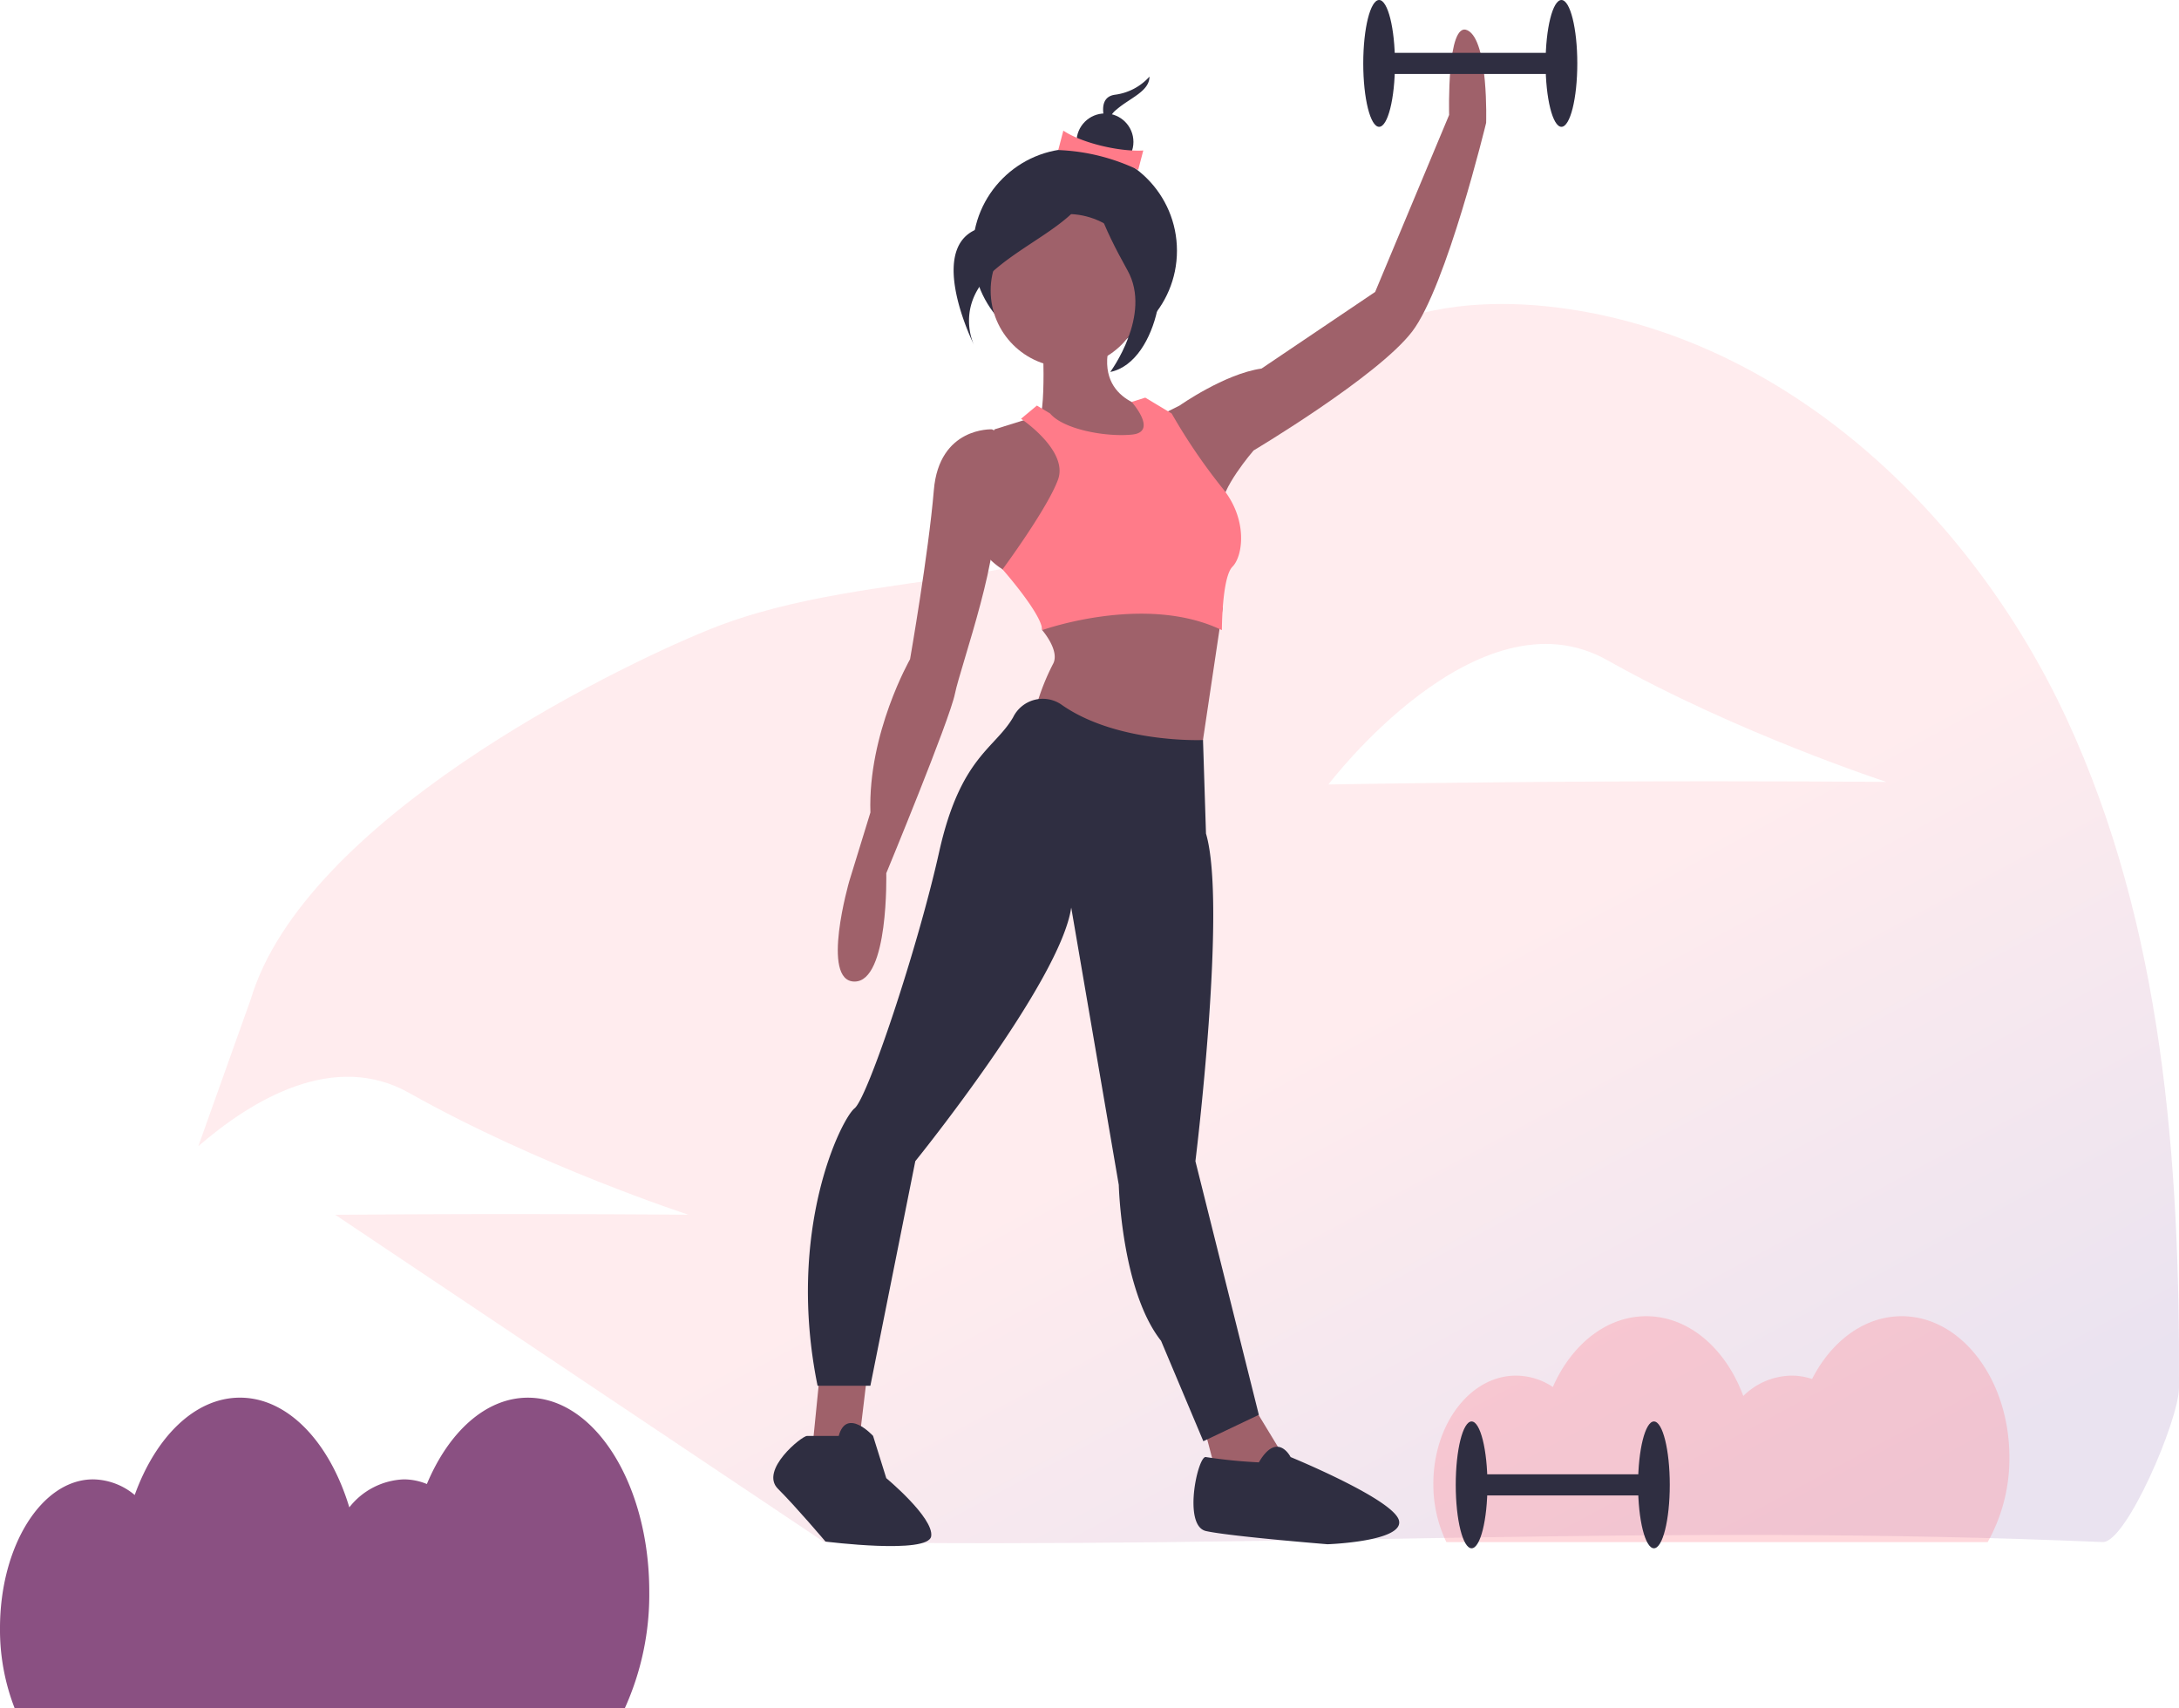
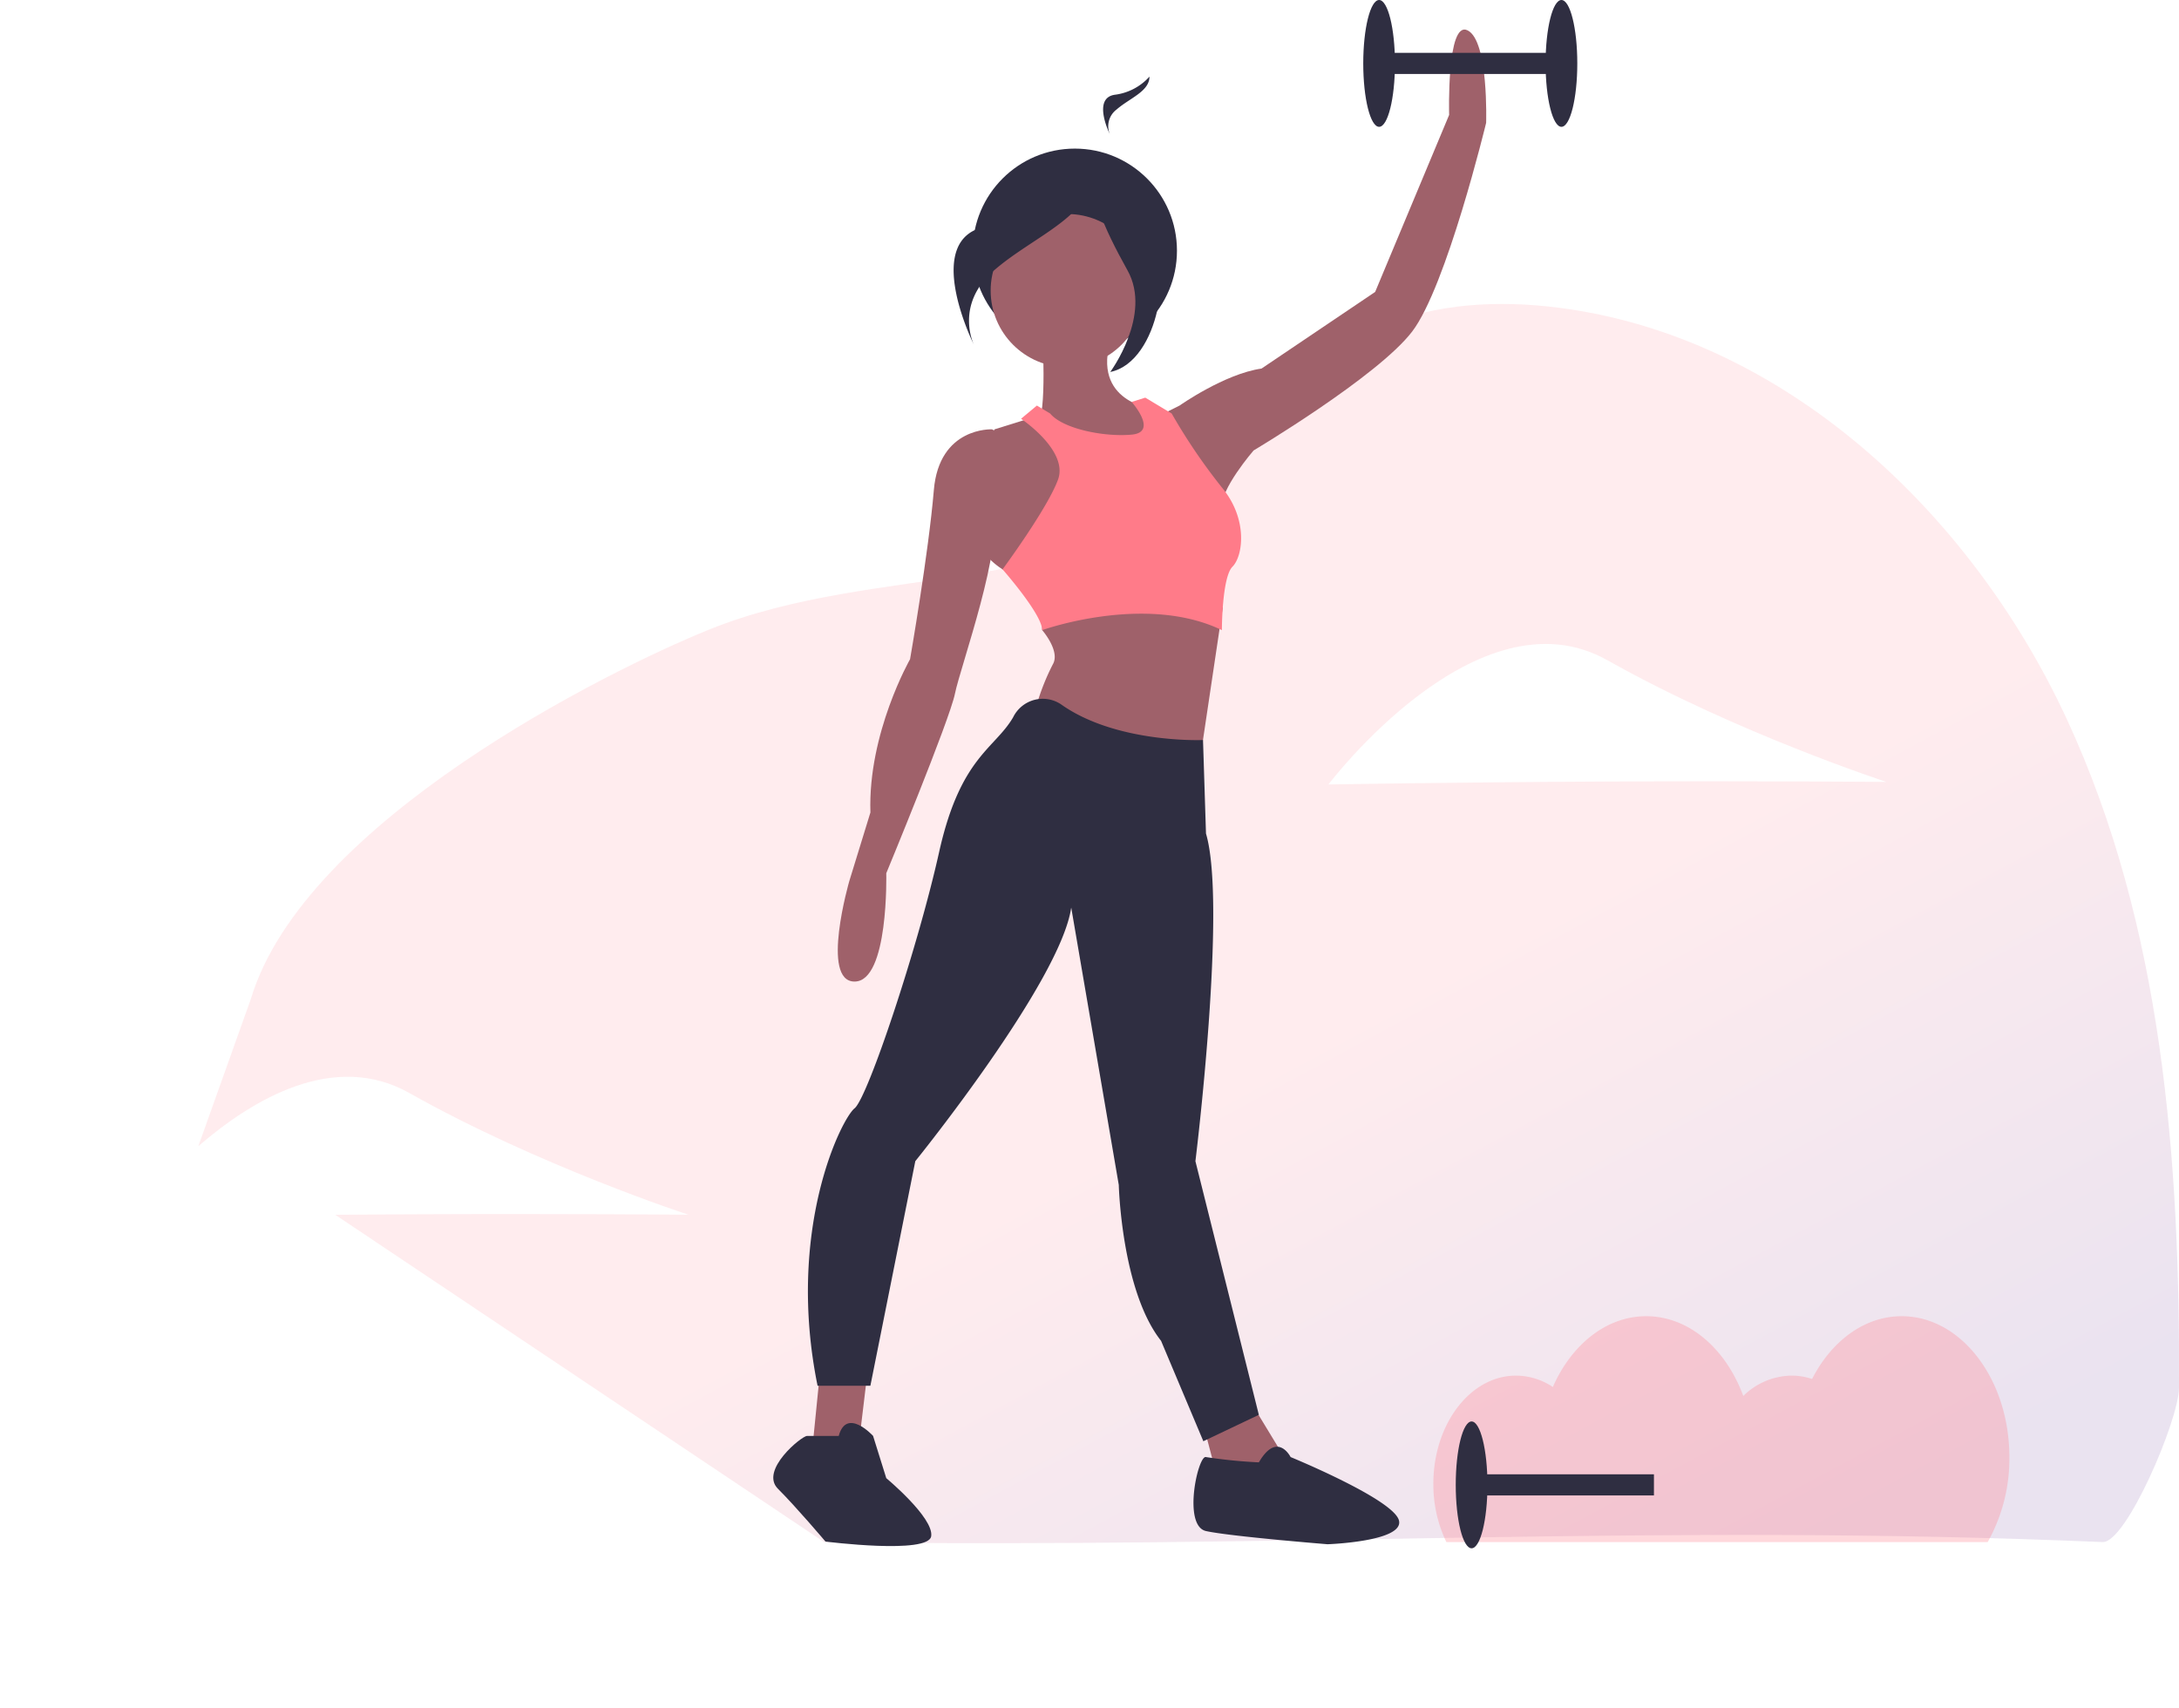
<svg xmlns="http://www.w3.org/2000/svg" width="305.293" height="239.394" viewBox="0 0 305.293 239.394">
  <defs>
    <linearGradient id="a" x1="0.416" y1="0.727" x2="0.713" y2="1.075" gradientUnits="objectBoundingBox">
      <stop offset="0" stop-color="#ff7b89" />
      <stop offset="1" stop-color="#723e98" />
    </linearGradient>
  </defs>
  <g transform="translate(-128.09)">
    <path d="M513.15,270.669c-13.393-28.973-39.6-53.689-71.266-57.717-8.372-1.065-17.113-.638-24.88,2.662-10.2,4.331-17.71,13.074-25.305,21.138-16.081,17.07-45.1,11.74-68.772,21.3-14.087,5.7-56.763,26.824-64.247,51.814l-7.344,20.591c7.759-6.708,19.106-13.344,29.564-7.452,18.194,10.25,39.1,17.056,39.1,17.056s-17.429-.158-39.017-.058c-3.626.017-7.134.04-10.469.066l68.5,45.863c66.242.933,116.188-2.649,179.133,0,3.283.138,10.667-17.07,10.691-21.6C529.006,332.416,526.543,299.642,513.15,270.669Zm-64.321,8.684c-21.588.1-39.159.418-39.159.418s20.886-27.666,39.081-17.416,39.1,17.056,39.1,17.056S470.417,279.254,448.829,279.353Z" transform="translate(-95.459 -169.837)" opacity="0.144" fill="url(#a)" />
    <path d="M899.7,570.474c0-10.911-6.755-19.755-15.088-19.755-5.238,0-9.85,3.5-12.555,8.8a9.033,9.033,0,0,0-2.883-.474,9.824,9.824,0,0,0-6.756,2.852c-2.439-6.614-7.61-11.178-13.6-11.178-5.6,0-10.477,3.992-13.082,9.918a9.38,9.38,0,0,0-5.164-1.591c-6.395,0-11.579,6.788-11.579,15.161a18.629,18.629,0,0,0,1.824,8.164H896.66A23.887,23.887,0,0,0,899.7,570.474Z" transform="translate(-490.081 -366.273)" fill="#ff7b89" opacity="0.3" />
    <circle cx="14.309" cy="14.309" r="14.309" transform="translate(264.372 20.824)" fill="#2f2e41" />
    <path d="M700.5,249.073s.74,13.329-.74,13.329,9.256,6.294,9.256,6.294l6.664-3.7V260.55s-8.886-1.111-5.183-10.737S700.5,249.073,700.5,249.073Z" transform="translate(-426.389 -203.348)" fill="#9f616a" />
    <path d="M573.565,411.517l-1.111,11.107,3.7,1.111,2.962-2.962,1.111-9.256Z" transform="translate(-330.558 -219.548)" fill="#9f616a" />
    <path d="M689.124,421.622l1.851,7.034,5.183,3.332,5.554-2.962-6.294-10.367Z" transform="translate(-392.802 -223.359)" fill="#9f616a" />
    <circle cx="10.737" cy="10.737" r="10.737" transform="translate(266.888 29.989)" fill="#9f616a" />
    <path d="M686.659,302.918l-2.592-1.111a10.5,10.5,0,0,1-4.813-7.775c-.37-5.183,3.7-11.848,3.7-11.848l5.924-1.851L695.84,286l.074,9.145Z" transform="translate(-415.513 -222.021)" fill="#9f616a" />
    <path d="M663.2,285.04l-1.481-.74s-7.4-.37-8.145,8.516-3.332,23.7-3.332,23.7-5.924,10.367-5.554,21.474l-2.962,9.626s-4.073,14.069.74,14.069,4.443-15.18,4.443-15.18,8.886-21.474,9.626-25.176,7.035-21.1,5.183-25.917S663.2,285.04,663.2,285.04Z" transform="translate(-394.646 -224.135)" fill="#9f616a" />
    <path d="M700.657,335.89v4.073s2.592,2.962,1.481,4.813a32.289,32.289,0,0,0-2.221,5.554l5.183,8.145,17.4,1.481,3.46-23.184Z" transform="translate(-426.55 -251.661)" fill="#9f616a" />
    <path d="M736.425,218.381l2.962-1.481s6.294-4.443,11.477-5.183l15.92-10.737,10.367-24.806s-.37-13.329,2.592-11.848,2.592,12.958,2.592,12.958-5.554,22.955-10.367,29.249-22.214,16.661-22.214,16.661-4.813,5.554-4.443,8.145S736.425,218.381,736.425,218.381Z" transform="translate(-446.027 -160.069)" fill="#9f616a" />
    <path d="M666.558,365.984a4.619,4.619,0,0,0-6.664,1.851c-2.592,4.443-7.4,5.554-10.367,18.882s-10,34.432-11.848,35.913-9.626,17.031-5.183,38.875h7.4l6.294-31.47s20.363-25.176,21.844-35.543l6.664,38.875s.37,14.81,5.924,21.844l5.924,14.069,7.775-3.7-8.886-35.543s4.443-35.913,1.481-45.91L686.5,371.02S674.333,371.538,666.558,365.984Z" transform="translate(-389.859 -267.315)" fill="#2f2e41" />
    <path d="M629.907,584.62h-4.443c-.74,0-6.664,4.813-4.073,7.4s6.664,7.4,6.664,7.4,14.439,1.836,14.81-.755-6.294-8.13-6.294-8.13l-1.851-5.924S631.018,580.547,629.907,584.62Z" transform="translate(-384.308 -383.394)" fill="#2f2e41" />
    <path d="M756.1,592.125a70.7,70.7,0,0,1-7.4-.74c-1.111-.37-3.332,9.626,0,10.367S765.73,603.6,765.73,603.6s10.737-.37,10-3.332-15.18-8.886-15.18-8.886S758.695,587.683,756.1,592.125Z" transform="translate(-451.636 -387.198)" fill="#2f2e41" />
    <path d="M696.263,277l-1.851-1.111-2.221,1.851s6.664,4.443,5.183,8.516-7.775,12.588-7.775,12.588,5.554,6.294,5.554,8.516c0,0,14.439-5.183,25.176,0,0,0,0-7.4,1.481-8.886s2.221-6.664-1.481-11.107A81.182,81.182,0,0,1,713.294,277l-3.7-2.221-1.907.6s3.758,4.208.056,4.578S698.114,279.221,696.263,277Z" transform="translate(-421.045 -219.057)" fill="#ff7b89" />
    <path d="M726.3,178.347a7.822,7.822,0,0,1-4.852,2.541c-3.234.462-.693,5.545-.693,5.545a2.921,2.921,0,0,1,.924-3.465C723.529,181.35,726.3,180.426,726.3,178.347Z" transform="translate(-437.162 -167.61)" fill="#2f2e41" />
-     <circle cx="3.988" cy="3.988" r="3.988" transform="translate(278.916 15.898)" fill="#2f2e41" />
-     <path d="M717.535,200.077a28.231,28.231,0,0,0-11.2-2.784l.712-2.723c2.493,1.694,7.765,2.983,11.2,2.784Z" transform="translate(-429.976 -176.265)" fill="#ff7b89" />
    <path d="M694.4,206.89a23.481,23.481,0,0,1-14.564,7.629c-9.709,1.387-2.081,16.645-2.081,16.645s-2.774-5.548,2.774-10.4S694.4,213.132,694.4,206.89Z" transform="translate(-413.207 -182.838)" fill="#2f2e41" />
    <path d="M717.183,206.1s2.774,9.709,6.935,11.1,2.081,15.951-4.855,17.338c0,0,5.9-7.976,2.427-14.217S716.142,209.217,717.183,206.1Z" transform="translate(-435.618 -182.414)" fill="#2f2e41" />
    <rect width="25.547" height="2.962" transform="translate(321.313 7.405)" fill="#2f2e41" />
    <ellipse cx="2.221" cy="8.886" rx="2.221" ry="8.886" transform="translate(344.638 0)" fill="#2f2e41" />
    <ellipse cx="2.221" cy="8.886" rx="2.221" ry="8.886" transform="translate(319.091 0)" fill="#2f2e41" />
    <rect width="25.547" height="2.962" transform="translate(334.271 206.601)" fill="#2f2e41" />
-     <ellipse cx="2.221" cy="8.886" rx="2.221" ry="8.886" transform="translate(357.596 199.196)" fill="#2f2e41" />
    <ellipse cx="2.221" cy="8.886" rx="2.221" ry="8.886" transform="translate(332.05 199.196)" fill="#2f2e41" />
-     <path d="M1035.965,676.737c0-15.006-7.614-27.17-17.007-27.17-5.9,0-11.1,4.807-14.152,12.1a8.529,8.529,0,0,0-3.25-.652,10.19,10.19,0,0,0-7.615,3.922c-2.749-9.1-8.578-15.374-15.324-15.374-6.308,0-11.81,5.491-14.746,13.64a9.289,9.289,0,0,0-5.821-2.189c-7.208,0-13.052,9.336-13.052,20.852a30.386,30.386,0,0,0,2.056,11.228h85.48A38.644,38.644,0,0,0,1035.965,676.737Z" transform="translate(-816.908 -453.704)" fill="#8a5082" />
  </g>
</svg>